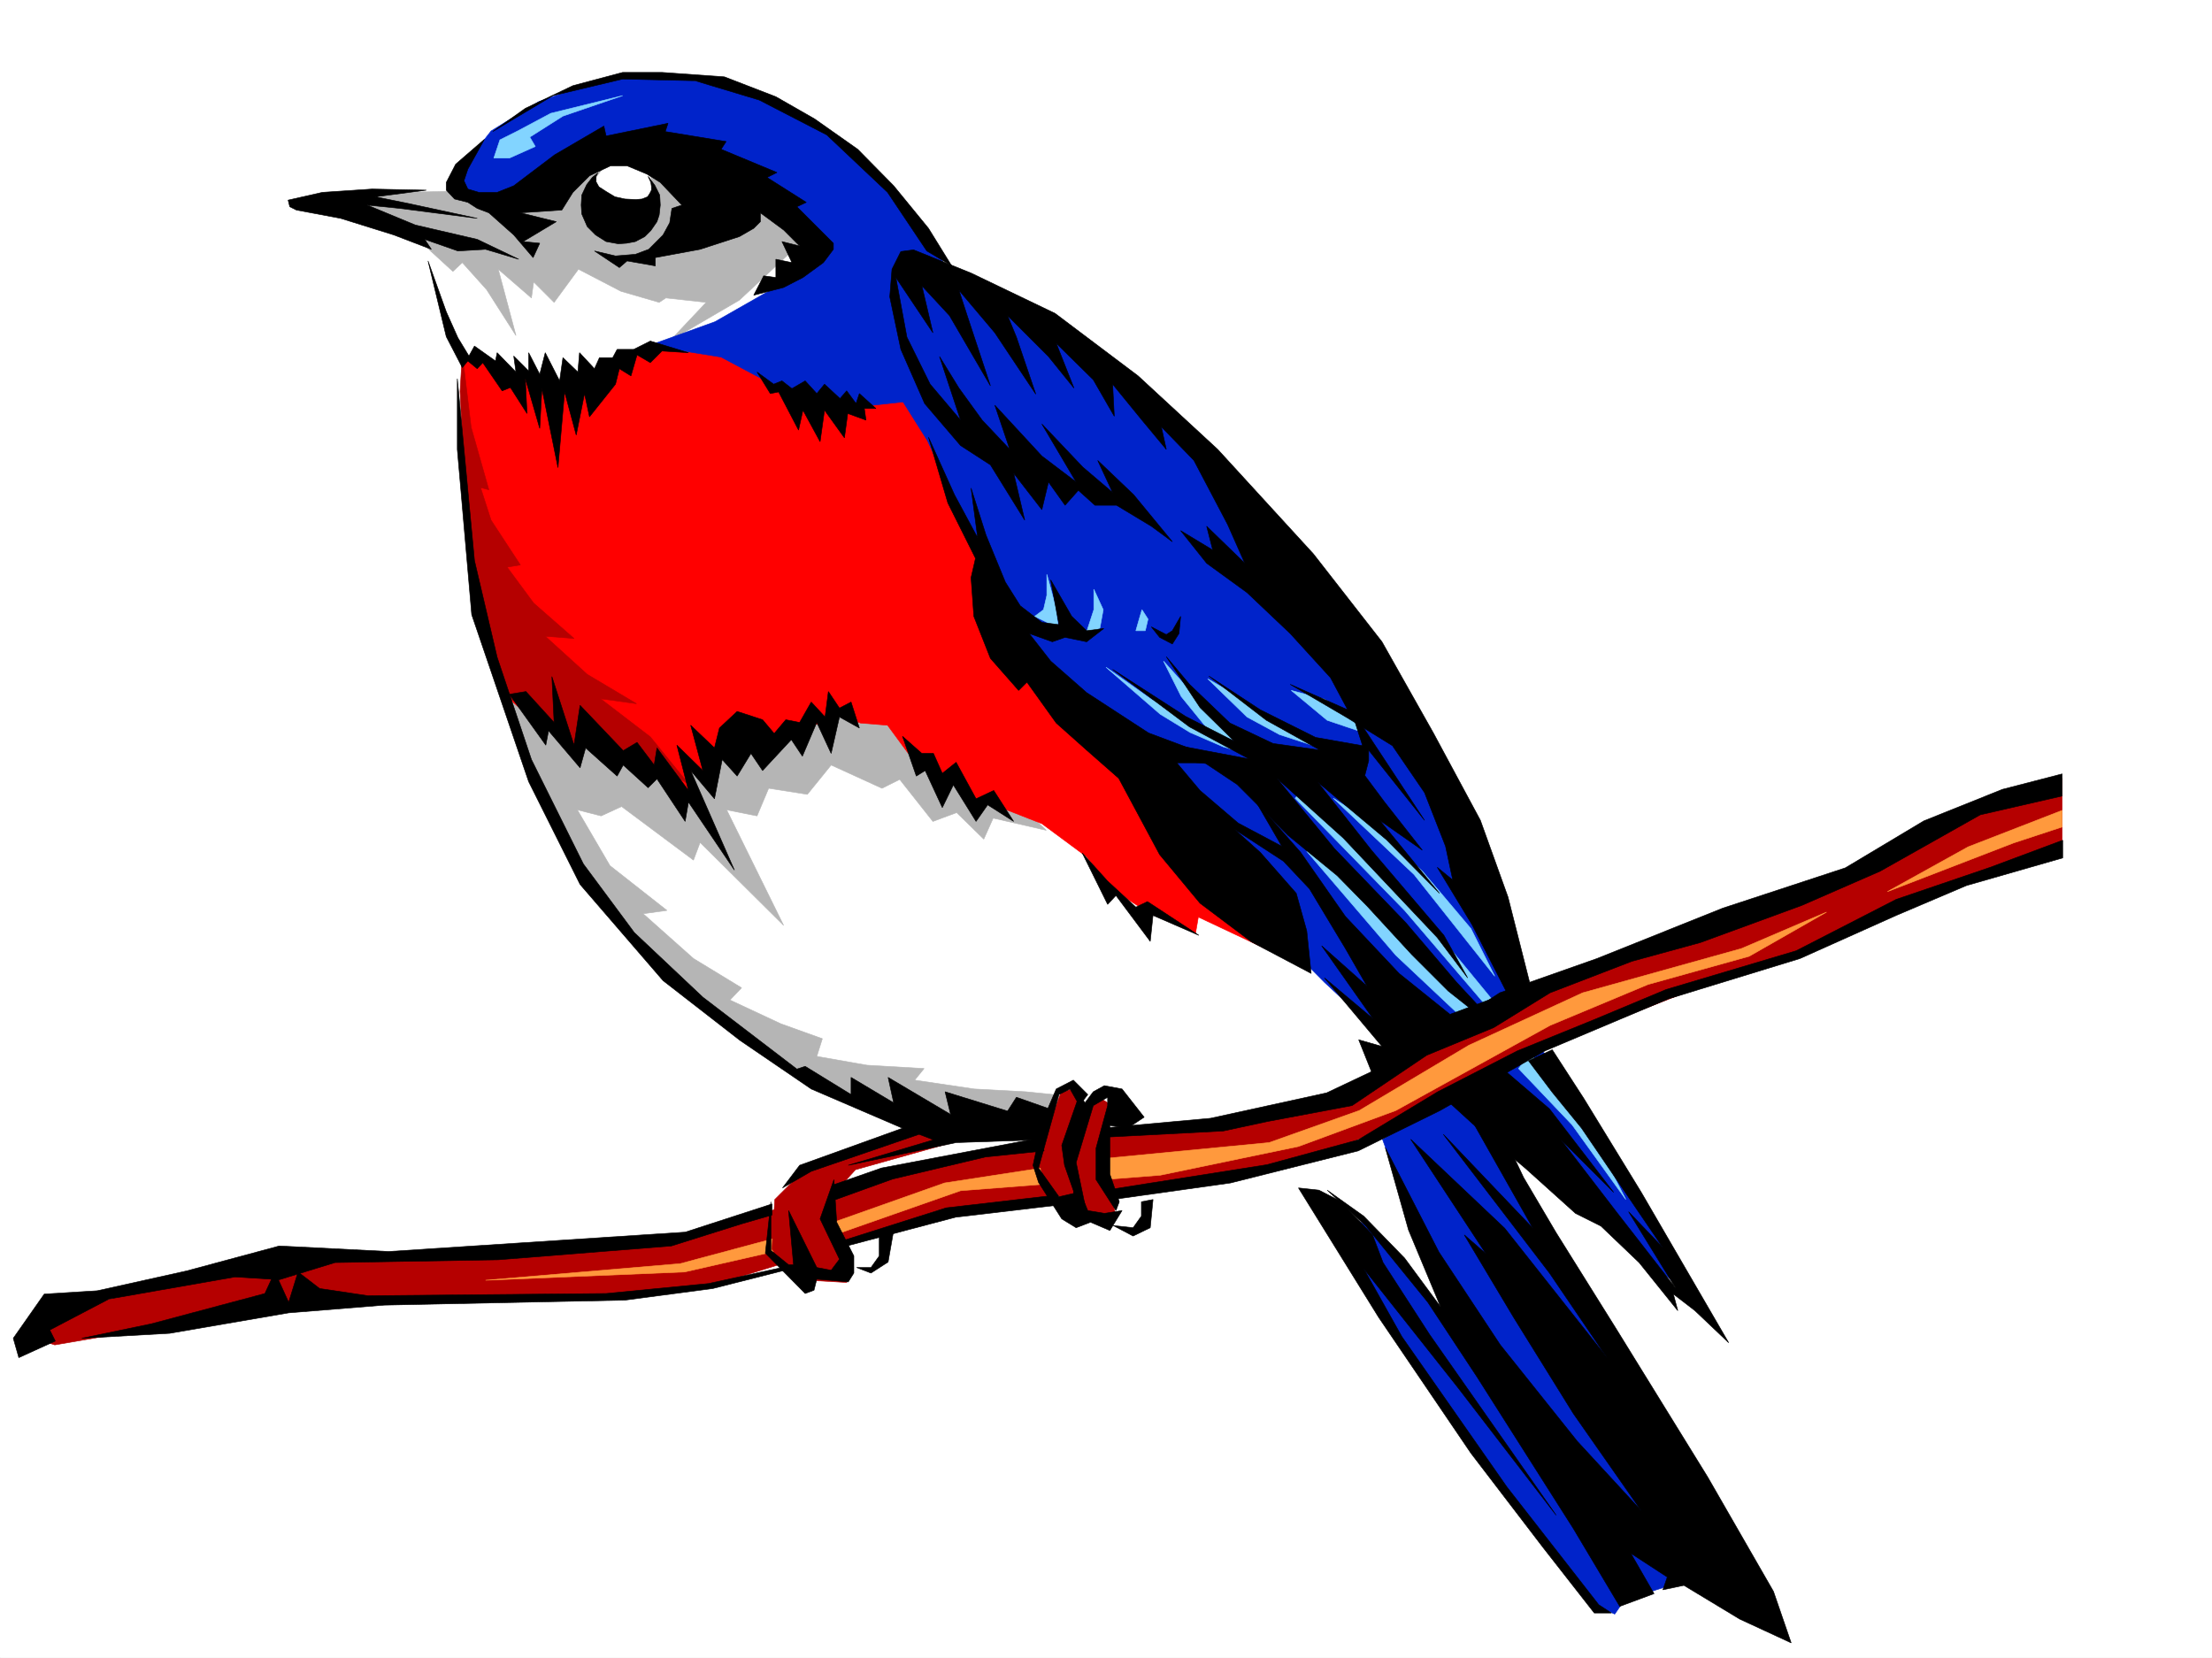
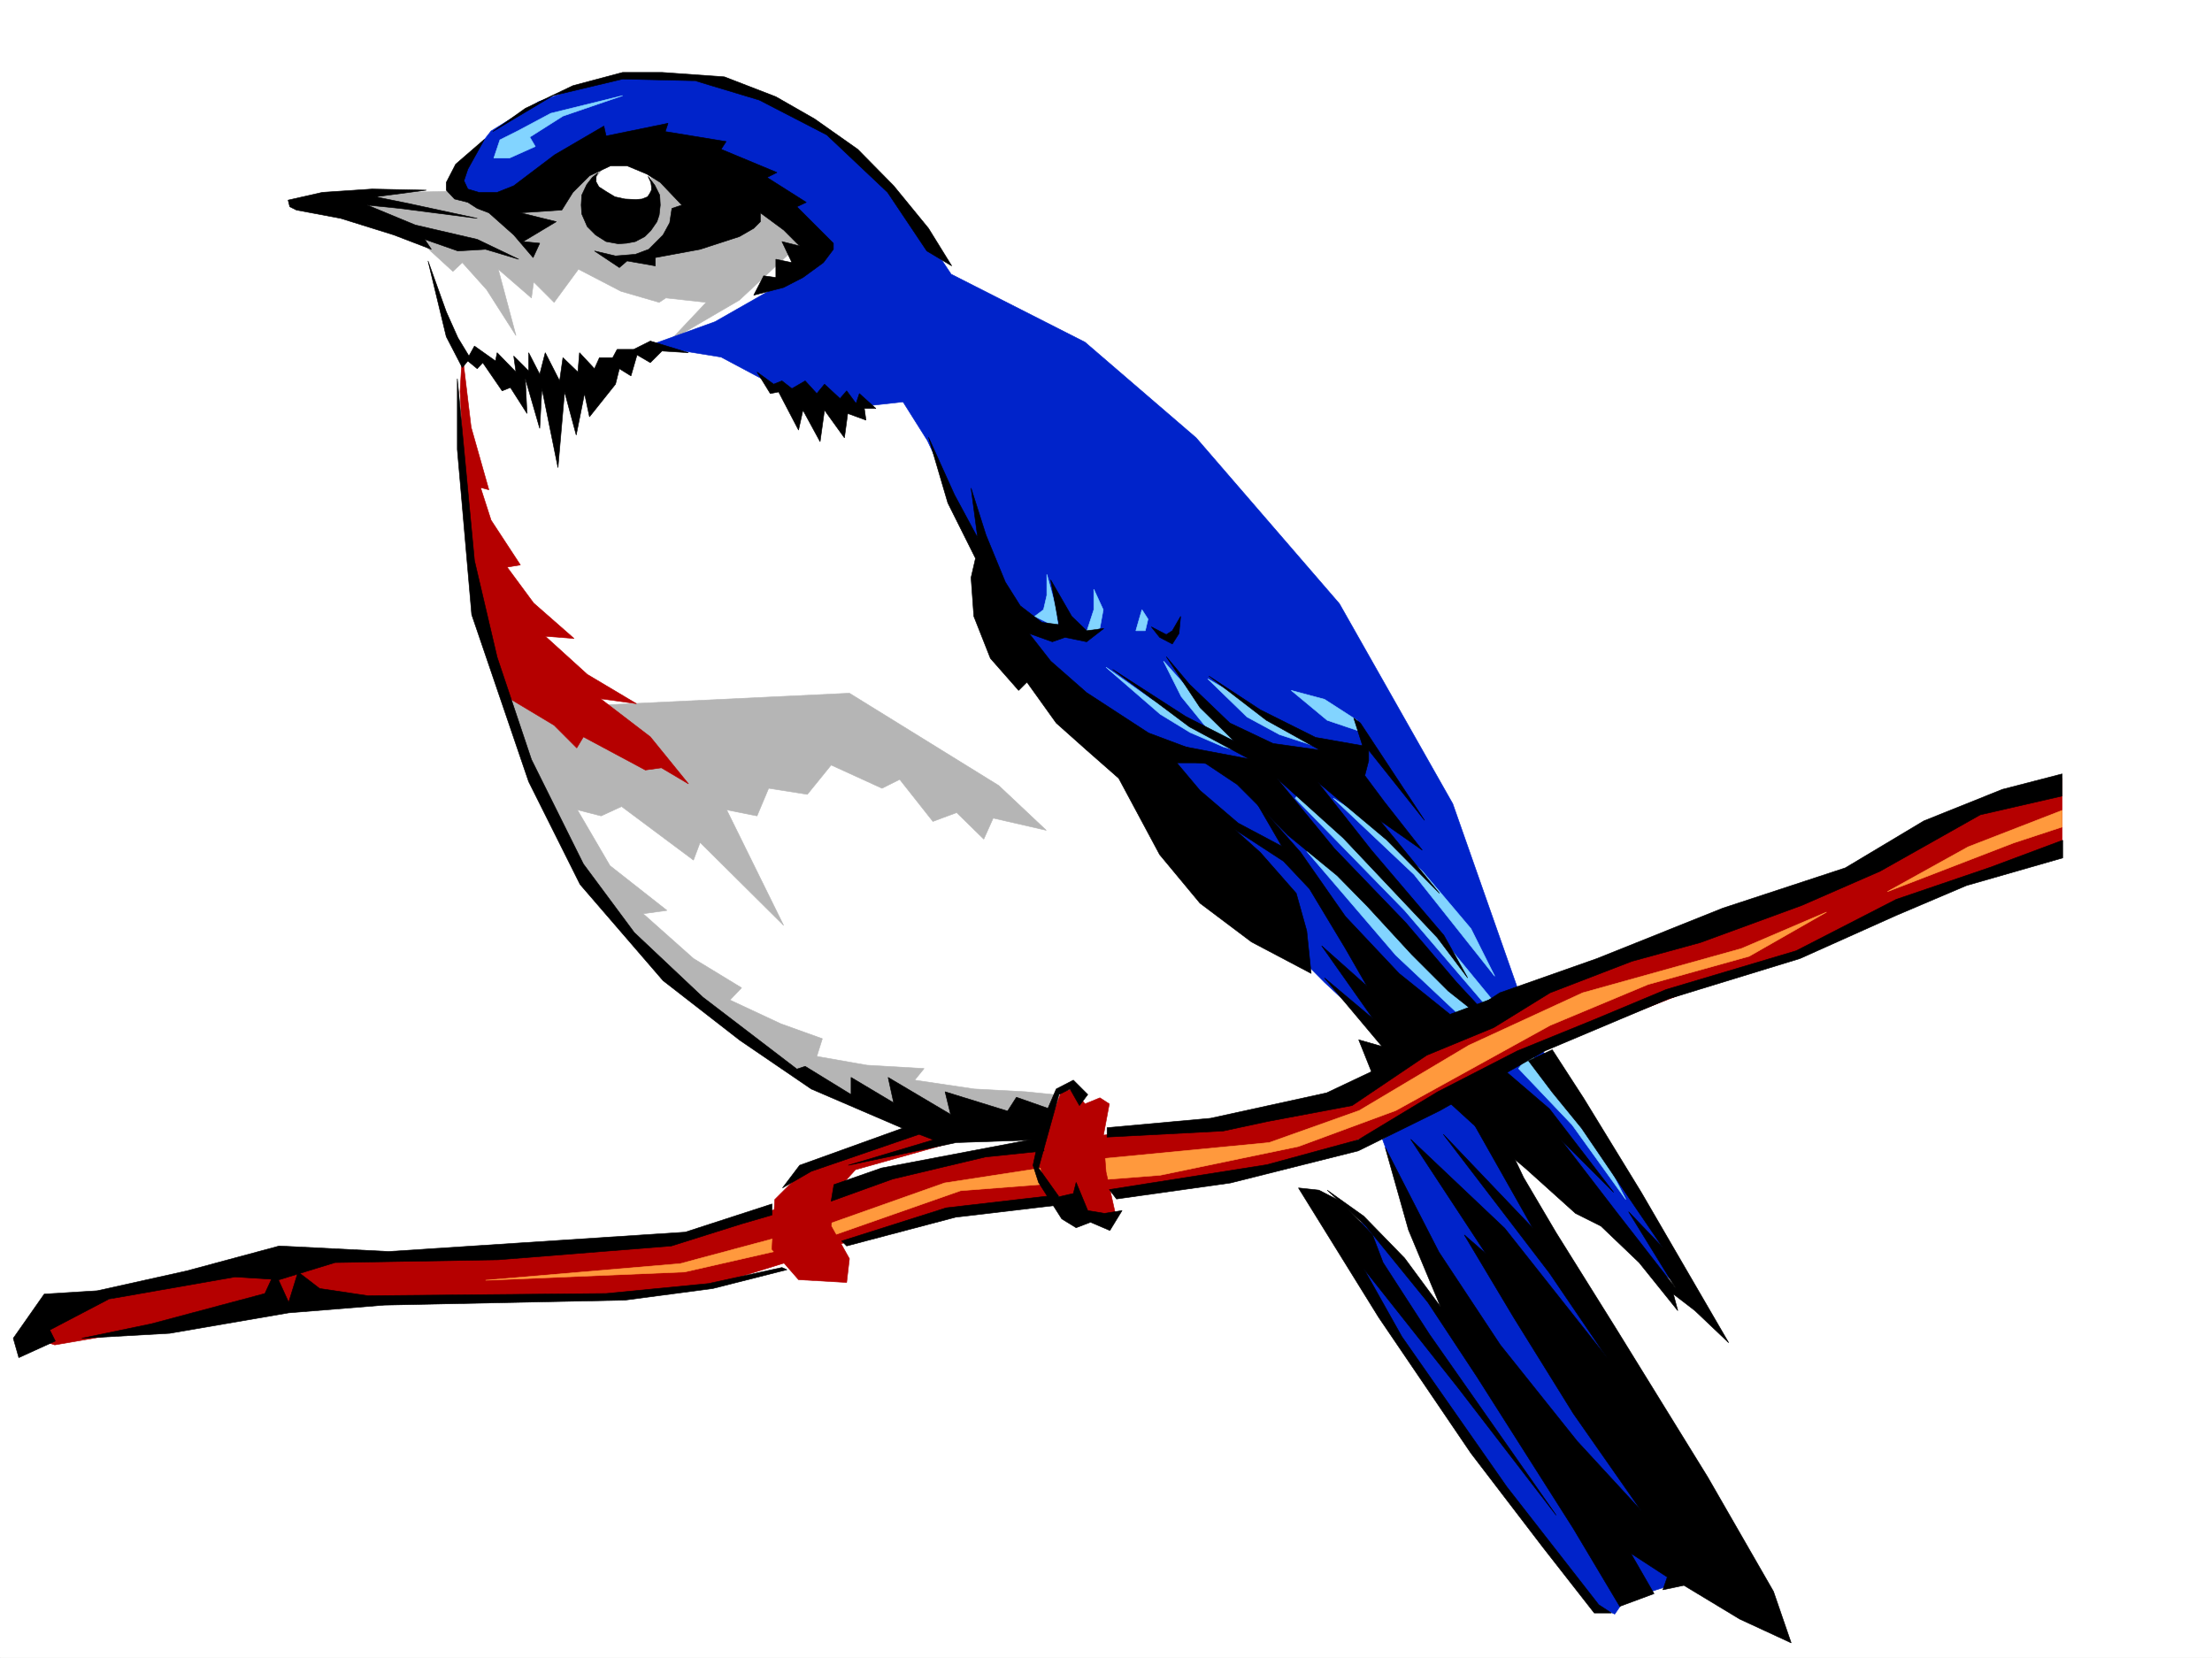
<svg xmlns="http://www.w3.org/2000/svg" width="2997.016" height="2246.297">
  <rect width="100%" height="100%" fill="#333333" stroke="none" />
  <defs>
    <clipPath id="a">
      <path d="M0 0h2997v2244.137H0Zm0 0" />
    </clipPath>
  </defs>
  <path fill="#fff" d="M0 2246.297h2997.016V0H0Zm0 0" />
  <g clip-path="url(#a)" transform="translate(0 2.16)">
    <path fill="#fff" fill-rule="evenodd" stroke="#fff" stroke-linecap="square" stroke-linejoin="bevel" stroke-miterlimit="10" stroke-width=".743" d="M.742 2244.137h2995.531V-2.16H.743Zm0 0" />
  </g>
  <path fill="#b50000" fill-rule="evenodd" stroke="#b50000" stroke-linecap="square" stroke-linejoin="bevel" stroke-miterlimit="10" stroke-width=".743" d="m2793.969 1054.605-110.887 38.2-164.848 92.863-220.289 60.684-110.144 55.445-197.766 82.383-182.09 98.101-176.066 38.2-215.05 27.722-203.79 38.203-291.453 93.645-418.094 26.937H365.625l-247.973 60.684-77.183 43.441 33.703 11.219 125.863-21.7 198.551-27.722 226.309-11.219 263.73-10.48 98.883-16.5 89.187-27.723 191.785-65.883 176.813-21.738 176.105-16.46 159.567-32.966 187.328-82.422 131.848-71.12 127.386-49.462 125.864-49.421 104.16-32.22 127.39-66.667 209.028-59.899zm0 0" />
  <path fill="#ff993d" fill-rule="evenodd" stroke="#ff993d" stroke-linecap="square" stroke-linejoin="bevel" stroke-miterlimit="10" stroke-width=".743" d="m2793.969 1098.047-127.387 49.46-109.363 60.645 170.828-65.925 65.922-21.7zm-319.172 137.824-115.387 49.426-215.05 59.937-154.325 71.164-148.387 88.364-122.109 43.441-225.527 21.738-214.27 32.965-154.367 54.66-203.79 54.66-263.726 22.485 269.711-11.223 170.828-38.941 203.047-71.164 270.492-20.996 187.329-38.946 131.843-48.68 209.032-115.343 132.625-55.441 137.125-38.203zm0 0" />
  <path fill="#fff" fill-rule="evenodd" stroke="#fff" stroke-linecap="square" stroke-linejoin="bevel" stroke-miterlimit="10" stroke-width=".743" d="m1729.277 1587.89 92.899 56.93 154.367 152.801-92.902-265.137-41.211 15.72-59.938 23.968zM575.434 322.066l16.46 65.18 24.75 68.895 11.965 35.972 12.004 209.692 53.176 226.234 56.227 173.016 92.16 144.554 134.113 137.086 153.582 96.614 158.082 48.68h234.524l121.406-8.25 97.398-11.966 125.86-40.468 56.187-47.934-158.082-197.73-351.39-443.434-404.606-463.61-392.605-47.933Zm0 0" />
  <path fill="#b50000" fill-rule="evenodd" stroke="#b50000" stroke-linecap="square" stroke-linejoin="bevel" stroke-miterlimit="10" stroke-width=".743" d="m1437.824 1479.309-31.476 84.613 7.508 36.715 32.96 32.219 15.72 8.25 27.722 11.964 20.996-8.25-12.746-56.93-3.754-47.937 8.25-44.183-12.746-8.25-20.215 8.25-15.758-20.215zm-198.551 53.175-157.335 60.684-32.22 32.18-3.753 67.41 35.973 41.21 65.18 3.755 3.753-32.22-24.754-44.183 3.754-44.183 29.211-32.219 186.582-52.434zm0 0" />
  <path fill="#b5b5b5" fill-rule="evenodd" stroke="#b5b5b5" stroke-linecap="square" stroke-linejoin="bevel" stroke-miterlimit="10" stroke-width=".743" d="m1061.684 1253.86-113.118-112.376-8.992 23.97-97.398-72.65-27.723 12.747-32.219-8.25 44.184 75.66 77.184 60.645-32.22 4.496 68.192 60.683 65.18 39.688-15.758 16.5 68.934 32.218 56.226 20.215-7.508 23.965 68.188 11.965 77.184 4.5-12.747 15.715 80.899 12.004 69.676 3.754 44.222 4.496-16.5 27.683-145.336 12.746-142.363-40.43-80.152-44.222-101.153-77.14-89.187-92.122-60.684-73.39-52.433-91.38-37.457-89.144-18.73-72.648 116.87 11.965 343.926-16.461 202.262 125.078 64.437 60.683-71.906-16.5-12.746 28.465-36.715-35.933-32.219 11.965-44.964-56.93-23.97 12.004-68.933-31.473-32.215 39.723-52.433-8.25-15.758 37.457-41.172-8.25zm0 0" />
-   <path fill="red" fill-rule="evenodd" stroke="red" stroke-linecap="square" stroke-linejoin="bevel" stroke-miterlimit="10" stroke-width=".743" d="m626.383 482.375 29.949 2.973 30.734 23.968h29.989L735 527.305l27.723-8.996 24.007 6.765 32.961-24.75 36.715-21.699 51.692-12.004 318.43 51.688 160.35 262.91 157.337 280.894 170.086 223.184-90.672-42.7-3.754 21.739-63.656-27.719-51.73-32.96-32.22-42.7-60.68-44.926-76.401-29.949h-24.75l-23.97-33.707h-17.988l-38.94-32.96-26.981-36.716-36.715-3.008-30.73-11.964-14.977 14.972-24.711-3.008-17.985 15.754-24.007 5.985-29.953 12.004H992.75l-30.695 14.976-2.266 23.965-23.969-8.992 5.98 38.945-48.679-44.926-15.012 9.735-76.402-57.672-17.988 23.969L756 982.699l-21 3.754-47.934-41.953-33.707-103.34-17.984-116.87-8.992-115.345Zm0 0" />
  <path fill="#b50000" fill-rule="evenodd" stroke="#b50000" stroke-linecap="square" stroke-linejoin="bevel" stroke-miterlimit="10" stroke-width=".743" d="m628.61 498.094 9.738 80.898 24.007 84.653-11.261-3.012 14.23 44.183 39.727 60.684-17.985 2.973 35.973 48.718 54.7 47.934-38.985-3.008 56.969 51.688 66.668 39.687-48.72-6.726 67.446 51.652 51.692 63.695-36.715-21.742-21.7 3.012-83.949-44.965-8.992 15.016-30.695-30.735-63.692-38.199-39.726-136.305-18.73-165.547-5.239-112.335 3.012-51.688zm0 0" />
  <path fill="#b5b5b5" fill-rule="evenodd" stroke="#b5b5b5" stroke-linecap="square" stroke-linejoin="bevel" stroke-miterlimit="10" stroke-width=".743" d="m478.035 262.164 135.602-3.008 91.414 12.004 114.64-60.683 145.336 33.703 127.387 77.886-90.672 84.653-93.644 54.66 48.718-51.649-54.703-6.023-8.992 6.023-51.726-15.015-57.676-29.95-32.961 44.965-27.719-27.722-3.012 21.699-44.964-38.941 24.007 89.89-39.726-62.172-32.961-36.714-12.746 12.003-35.973-32.96-72.648-51.688zm0 0" />
  <path fill="#fff" fill-rule="evenodd" stroke="#fff" stroke-linecap="square" stroke-linejoin="bevel" stroke-miterlimit="10" stroke-width=".743" d="m817.426 228.46-11.965 15.72 5.238 20.215 45.707 15.718 30.696-11.965-2.973-17.988-3.012-9.734-12.746-11.965-26.976-8.992zm0 0" />
  <path fill="#0023ca" fill-rule="evenodd" stroke="#0023ca" stroke-linecap="square" stroke-linejoin="bevel" stroke-miterlimit="10" stroke-width=".743" d="m2006.496 1465.82 142.363 169.262 119.137 102.64 24.711 14.231-77.144-138.57-80.938-130.32-46.45-61.426zm-133.371 77.887 91.414 252.43-61.426-85.395-41.21-44.926-83.907-44.222 131.844 213.488 107.914 157.297 97.398 128.094 53.176 57.672 19.473 8.953 13.488-19.473 52.473-16.46 42.699-12.005-103.383-287.617-83.164-161.016-92.16-165.55-35.969-41.914-71.945 38.945zM624.895 250.16l11.964 16.504 44.223 3.711 89.148-51.648 101.153-17.243 121.367 24.711 113.898 104.864-52.433 56.187-85.434 48.68-89.148 32.219 97.398 15.718 68.934 36.715 60.683 20.215 76.438 8.25 40.43-4.496 33.003 52.433 64.395 137.043 40.469 128.836 108.66 121.329 101.894 97.398 113.899 140.055 108.621 109.363 77.184 71.902 27.718 28.465 158.082-88.402-89.148-253.918-153.582-271.117-194.094-224.707-150.574-129.579-181.348-92.12-80.894-121.368-60.684-55.402-101.152-61.426-104.906-23.969-65.18-8.25-77.184 12.004-68.933 24.711-64.438 39.688-32.219 41.21zm0 0" />
  <path fill="#82d4ff" fill-rule="evenodd" stroke="#82d4ff" stroke-linecap="square" stroke-linejoin="bevel" stroke-miterlimit="10" stroke-width=".743" d="m1401.852 835.137 12.003-8.992 4.497-19.473v-28.465l11.964 44.223 3.754 28.465zm68.191 27.723 11.965-36.715V798.46l12.746 27.684-4.496 24.75zm68.933-8.25 4.497-15.72 3.754-12.745 8.21 12.746-3.714 15.718zm37.458 41.21 23.968 47.938 35.973 44.183 44.965 19.47-33-31.434-39.688-44.223zm0 0" />
  <path fill="#82d4ff" fill-rule="evenodd" stroke="#82d4ff" stroke-linecap="square" stroke-linejoin="bevel" stroke-miterlimit="10" stroke-width=".743" d="m1498.508 904.07 73.43 63.657 40.468 24.71 44.926 19.47 44.223 12.75-85.395-44.966-56.226-32.18zm137.867 15.72 53.176 51.69 44.223 23.965 64.437 20.961-64.438-36.715-56.187-35.933zm113.117 15.718 48.719 40.469 48.715 16.46-8.25-16.46-44.219-28.465zM677.328 189.52l-8.25 24.71h20.996l35.192-15.757-7.47-12.707 44.927-28.465 80.937-27.723-97.398 23.969-44.965 23.969zm1129.132 892.066 109.4 103.34 109.363 137.828-32.22-64.398-65.179-77.145-71.902-68.192zm-51.69 0 148.343 152.02 110.145 128.835 11.965-3.714-72.688-88.407-85.394-89.11-104.903-108.62zm302.671 366.25 72.688 76.398 72.687 101.114-56.187-110.106-73.43-87.62zm-286.953-294.348 120.621 140.801 89.93 84.652 20.215-4.5-68.934-72.644-125.86-128.836zm0 0" />
  <path fill-rule="evenodd" stroke="#000" stroke-linecap="square" stroke-linejoin="bevel" stroke-miterlimit="10" stroke-width=".743" d="m390.375 271.16 46.45-10.52 67.41-4.495 73.43 1.523-68.935 8.996 44.223 8.992 93.645 20.215L541.69 282.38l-44.183-4.496 65.18 26.98 83.91 19.473 56.187 26.937-44.926-13.449-37.46 2.23-44.965-15.718 8.992 13.488-50.946-19.511-71.945-22.442-59.937-11.262-8.996-4.496zm331.918 77.887 8.996-19.473-22.484-2.27 44.925-26.937-48.68-12.004 56.188-3.754 14.977-23.968 22.48-22.442 28.465-13.492h22.485l26.976 11.223 17.988 11.261 29.207 30.692-13.488 4.496-2.973 19.473-8.992 16.46-19.472 19.512-17.989 6.727-26.976 2.226-28.465-6.722 33.703 22.48 10.48-8.992 38.239 6.723v-11.22l60.683-11.222 53.176-17.242 19.473-11.223 8.992-8.992v-12.004l31.477 23.227 21.738 21.738-23.969-6.023 13.488 28.465-21.738-4.497v24.711l-16.5-2.226-13.488 26.195 40.469-10.476 26.234-13.493 27.723-20.214 13.488-17.946v-8.25l-49.461-49.46 12.746-5.985-53.215-33.703 13.488-6.727-75.656-31.472 6.727-10.48-82.426-13.49 3.754-11.222-83.906 17.203-3.012-13.449-66.664 38.945-55.445 41.953-22.485 8.954h-24.71l-15.012-4.496-5.243-11.223 5.243-15.719 22.48-40.469-38.941 33.707-12.75 24.75v10.477l11.261 11.965 17.95 4.496 12.746 8.25 15.757 5.984 33.704 29.95zm0 0" />
  <path fill-rule="evenodd" stroke="#000" stroke-linecap="square" stroke-linejoin="bevel" stroke-miterlimit="10" stroke-width=".743" d="m667.594 178.258 44.183-31.438 64.438-30.73 67.445-17.988h53.215l84.652 6.023 69.676 26.937 52.434 29.993 58.453 41.172 48.719 49.46 47.195 57.672 31.477 50.907-33.747-20.211-53.175-79.414-82.422-77.887-91.414-47.195-86.922-26.196-98.14-2.27-94.427 22.485zm0 0" />
  <path fill-rule="evenodd" stroke="#000" stroke-linecap="square" stroke-linejoin="bevel" stroke-miterlimit="10" stroke-width=".743" d="m809.957 234.445-2.27 4.496v7.47l3.754 6.76 10.48 6.727 11.263 6.766 13.488 2.969 14.976.742 8.25-.742 7.465-2.969 3.012-4.5 2.23-4.496v-5.238l-.742-5.239-3.754-8.25 8.993 11.965 6.761 13.489.746 13.488-1.488 13.492-3.008 8.992-8.25 11.965-8.254 8.25-12.707 6.723-12.004 2.27-11.218.741-16.5-3.011-14.235-8.992-11.222-11.223-7.504-17.203-.746-12.004.746-13.488 6.722-14.235 7.508-9.734zM579.93 353.543l14.976 62.168 9.735 40.43 21.742 41.953 7.469-8.992 12.746 10.48 7.507-8.21 26.235 38.198 11.222-4.496 22.48 35.192-2.265-47.196 19.512 67.41 2.969-53.921L756 633.656l8.992-102.601 15.719 58.418 11.258-56.188 6.726 31.477 35.23-44.184 5.239-20.996 15.719 9.734 8.25-28.464 17.984 10.52 15.758-15.759 35.934 2.266-51.692-15.754-22.48 11.258h-22.485l-5.98 11.222h-17.988l-6.723 14.977-20.254-21.703-2.23 26.2-20.254-19.474-4.496 31.477-19.473-38.203-7.465 29.21-15.016-29.21v24.71l-20.214-20.214 3.011 21.703-25.496-26.2-2.226 11.224-28.504-20.215-7.469 13.488-14.977-24.71-15.757-35.228zm445.78 150.535 17.985 29.207 11.262-2.23 26.98 51.691 5.981-26.98 23.227 42.699 5.98-42.7 26.98 37.462 4.497-32.961 24.71 8.992-2.226-15.719h15.715l-22.442-20.254-4.496 13.488-12.746-17.203-8.996 10.48-20.996-19.472-10.477 12.707-15.718-17.203-17.989 10.477-13.488-10.477-11.262 4.496zm-406.093 8.992v95.875L639.13 832.91l77.144 226.192 69.676 139.312 112.414 130.32 104.121 80.899 96.657 65.922 123.632 53.176-139.351 50.207-23.227 30.69 38.946-22.48 146.117-50.167 19.473 7.468-115.387 34.489 146.117-30.735 111.629-3.754-7.465 34.489 7.465 23.183 31.476 49.465 19.473 11.96 19.473-7.464 26.234 11.219 16.5-26.977-23.969 3.754-22.48-3.754-15.758-38.203-3.754 15.016-19.472 4.457-27.723-38.942 27.723-99.59 14.976-7.507 12.746 22.484 11.262-14.976-19.512-19.512-23.226 12.004-11.22 26.199-42.698-14.977-12.004 18.73-84.653-26.198 7.47 30.695-84.653-50.168 7.508 34.45-57.711-34.45v23.227l-62.168-38.2-11.262 3.715-127.348-97.36-92.941-87.624-68.934-92.903-70.418-141.539-46.453-138.57-30.73-131.062zm0 0" />
-   <path fill-rule="evenodd" stroke="#000" stroke-linecap="square" stroke-linejoin="bevel" stroke-miterlimit="10" stroke-width=".743" d="m690.074 940.746 49.426 68.934 3.75-19.473 42.7 50.164 7.507-26.937 42.695 38.16 8.25-14.973 33.707 30.73 12.004-12.003 38.2 57.672 4.496-26.196 62.207 92.117-59.196-134.816 32.219 38.203 10.477-53.176 20.254 22.442 18.73-30.692 15.719 23.223 38.98-41.953 14.977 22.484 19.472-45.71 19.47 41.956 11.26-49.422 26.981 14.973-11.261-35.187-15.72 8.21-15.01-22.445-4.5 34.45-18.727-20.215-15.72 27.68-18.73-3.716-15.753 18.692-15.72-18.692-34.448-11.257-24.008 22.48-6.723 26.98L935.82 982.7l16.5 61.426-35.23-34.445 15.719 61.425-42.696-57.671-3.754 23.187-23.226-30.695-18.73 11.222-58.454-61.425-8.21 53.957-29.989-92.903 3.008 62.168-38.2-41.914zm532.699 56.93 18.73 53.918 12.005-7.469 23.222 50.168 14.977-30.695 30.734 49.421 15.72-22.44 35.226 22.44-26.977-41.914-23.969 11.223-26.98-49.422-18.73 14.973-12-26.977h-15.72zm243.517 158.043 34.444 69.675 11.262-12.003 46.453 62.168 3.754-35.188 62.168 26.977-69.676-45.707-15.719 7.507-38.242-35.23zm83.91 358.039-29.954-38.203-23.969-4.496-15.011 8.25-11.223 14.976-7.508-11.223-23.969 68.895 3.754 26.98 20.215 57.672 7.508-3.754-12.004-57.671 23.227-77.145 19.468-11.262v11.262l-15.714 57.672v42.695l26.976 41.918 4.496-11.965-12.746-37.457v-65.925l23.969 3.753zm-3.755 114.602v19.472l-11.222 15.715-26.98-2.969 26.98 14.23 23.226-11.261 3.754-38.2zm-501.968 0-7.504 69.636 53.957 54.7 11.965-4.497 3.753-14.972 42.696 3.753 7.508-12.003v-23.227l-23.227-45.668-3.754-57.676-18.726 53.18 26.234 54.66-11.262 14.977-19.469-3.754-38.203-77.145 6.727 73.43h-6.727l-23.968-19.473zm146.82 46.449v26.941l-11.219 15.719h-19.473l19.473 7.508 23.223-14.977 7.508-42.7zm29.25-1334.012-12.004 23.969-3.012 37.457 15.016 71.16 32.219 73.39 48.68 56.93 40.464 26.2 46.453 74.913-14.976-63.656 38.203 49.426 8.992-37.461 22.48 31.477 17.989-20.215 22.48 20.215h29.207l47.196 28.464 28.464 20.957-52.433-63.652-48.68-46.453 20.215 43.441-40.469-34.449-55.441-58.414 46.45 78.629-46.45-35.188-63.696-68.894 20.254 59.902-37.457-39.687-31.476-43.442-26.235-42.695 28.465 86.137-41.215-48.68-31.472-63.695-14.977-80.899 50.203 74.918-14.972-63.656 37.457 40.43 55.441 95.129-31.473-95.13-11.222-34.445 48.68 57.672 55.445 83.125-26.2-77.144-12.003-29.207 55.445 55.445 34.484 42.695-24.007-60.683 50.207 49.422 28.464 49.465-2.23-43.442 39.727 48.68 32.96 39.687-6.765-30.695 44.222 45.668 45.708 86.883 23.226 52.43-51.691-50.165 8.21 32.22-43.437-26.235 35.227 44.18 54.664 39.726 58.453 55.406 54.703 59.942 23.223 43.437-77.926-34.445 77.926 45.668 60.683 37.457 43.48 63.656 28.466 72.649 9.734 45.707-20.996-17.243 47.234 77.926 48.68 95.09 29.207-17.203-29.207-115.344-37.461-104.125-63.691-118.355-69.676-123.555-92.903-119.102-129.617-141.578-107.914-99.629-112.375-84.613-113.898-54.7-77.926-31.437zm0 0" />
  <path fill-rule="evenodd" stroke="#000" stroke-linecap="square" stroke-linejoin="bevel" stroke-miterlimit="10" stroke-width=".743" d="m1258.004 592.484 26.234 89.106 37.461 74.918-6.023 26.195 3.754 52.434 22.48 56.93 38.203 43.44 11.262-11.222 39.684 55.406 41.21 36.715 43.481 38.2 55.445 103.378 54.7 65.887 69.675 52.43 80.9 42.699-5.98-57.672-14.235-50.91-48.719-55.441-35.187-31.438 66.664 43.441 35.23 37.418 48.68 80.899 29.246 50.945-61.465-54.699 69.676 98.883-65.922-55.406 77.926 92.863-31.477-8.992 19.473 48.68 69.715-39.688 113.117-72.649-78.672 29.207-68.934-55.441-72.683-77.144-60.684-86.88-60.683-68.894 35.226 60.645-59.195-31.438-51.692-44.183-31.476-37.458h25.457l52.473 2.973-116.13-43.441-83.949-54.664-48.675-42.696-29.25-37.457 31.476 11.262 17.242-6.023 29.207 6.023 23.227-17.988-23.227 2.972-20.21-19.472-28.465-49.422 11.218 60.683-23.222-3.011-29.211-22.48-20.254-32.18-26.195-63.696-20.254-63.656 8.992 67.41-31.473-58.414zm301.93 256.887 20.254 10.477 8.21-5.239 11.262-19.472-2.27 23.226-8.992 14.23-17.203-8.991zm0 0" />
  <path fill-rule="evenodd" stroke="#000" stroke-linecap="square" stroke-linejoin="bevel" stroke-miterlimit="10" stroke-width=".743" d="m1930.094 1111.535-86.918-131.844-8.996-6.726 11.964 37.457-63.652-11.223-74.957-37.457-69.676-45.707 77.926 59.942 72.688 40.43-63.696-8.997-58.453-27.719-54.66-52.394-31.477-37.457 45.707 68.89 46.454 45.711-65.965-33.707-98.883-63.691 104.164 77.926 80.898 43.441-95.171-17.988 78.71 52.434 68.891 68.894 66.707 54.7 40.469 41.171 60.684 65.926 49.46 49.422 32.22 25.492 8.21-6.02-29.207-31.437-68.934-80.898-96.656-100.372-77.926-95.129 89.93 80.899 127.348 134.816 41.21 54.7-32.218-57.672-98.14-115.383-72.688-92.121 92.902 77.886 71.946 72.688-80.938-98.883 57.711 40.43-51.691-65.883-26.235-35.23 5.238-20.215v-14.23zm106.39 337.043 62.91 53.957 86.922 113.078-71.906-71.906 77.145 100.371 78.668 101.113-63.653-103.343 46.45 48.68-110.145-161.798-39.727-48.68-32.218-42.694 32.218-14.977 42.7 65.922 77.925 127.312 118.395 203.75-45.707-43.441-29.207-22.48 5.98 22.48-52.433-65.18-51.727-49.422-34.449-17.242-67.445-60.683-71.907-60.645-34.488-31.477 32.219-22.441zm0 0" />
  <path fill-rule="evenodd" stroke="#000" stroke-linecap="square" stroke-linejoin="bevel" stroke-miterlimit="10" stroke-width=".743" d="m1989.25 1509.262 87.664 155.031-121.367-127.312 143.848 187.996 77.93 114.601-138.61-175.285-127.352-120.586 101.895 155.07-29.246-25.492 66.707 111.63 80.894 130.32 92.16 131.808-86.918-94.352-104.125-130.359-83.164-125.82-72.687-141.543 31.476 111.59 43.438 104.125-48.68-65.922-55.441-56.93-49.461-35.191 52.43 48.68 83.949 103.34 66.664 101.112 130.36 205.239 62.952 105.605 46.45-17.203-31.477-54.7 49.465 32.22-5.985 17.242 28.465-6.024 75.66 45.711 69.676 32.219-23.968-69.68-89.149-155.03-124.375-201.481-80.937-129.578-44.184-74.915-27.723-58.417zm0 0" />
  <path fill-rule="evenodd" stroke="#000" stroke-linecap="square" stroke-linejoin="bevel" stroke-miterlimit="10" stroke-width=".743" d="m1759.266 1609.629 108.62 175.285 125.118 184.242 97.398 127.348 69.676 89.11h23.266l-17.242-11.223-124.38-159.528-142.363-203.75-51.687-92.12 128.129 161.796 132.59 172.273-171.57-244.96-62.954-97.36-14.23-37.457-43.442-45.668-29.207-14.976zm1034.703-561.004v29.95l-110.887 25.452-135.64 76.403-106.391 46.449-137.082 50.207-92.903 25.453-110.925 42.695-76.403 47.196-90.672 37.418-101.152 68.191-115.387 21.7-59.195 12.745-157.34 8.25v-12.746l140.137-12.746 157.336-34.445 98.14-46.453 136.383-89.11 131.844-46.449 170.086-68.152 166.332-54.7 106.39-63.656 106.391-42.695zM1410.844 1541.48l-216.535 41.172-64.438 22.48-3.754 22.485 83.168-29.992 125.902-29.95 79.41-8.25zm-364.879 89.852-117.652 38.2-401.598 26.234-148.344-7.504-125.121 33.703-121.367 26.976-71.942 4.5-41.957 59.899 7.508 26.238 49.422-22.484-7.465-14.973 80.153-41.957 170.828-29.95 59.941 3.755 75.656-23.227 221.036-3.754 234.519-18.726 95.172-29.953 41.21-11.965zm0 0" />
  <path fill-rule="evenodd" stroke="#000" stroke-linecap="square" stroke-linejoin="bevel" stroke-miterlimit="10" stroke-width=".743" d="m2794.71 1138.516-98.14 36.675-127.386 43.438-135.598 69.676-176.07 52.433-96.653 40.43-104.906 42.7-107.918 55.44-107.875 65.141-123.637 33.707-213.523 33.703 9.734 12.746 154.367-21.699 173.06-43.48 110.886-54.664 142.363-80.895 167.074-70.422 178.336-54.66 130.36-58.414 95.168-40.469 130.359-37.421zM1424.336 1620.11l-142.363 16.5-141.621 44.925 6.765 6.727 147.602-38.946 139.351-16.46zm-364.883 97.359-99.664 21.738-138.61 13.488-322.929 2.973-65.18-9.734-29.207-22.446-12.746 41.172-18.73-41.172-13.489 29.207-154.367 41.172-93.644 19.473 119.136-6.723 161.094-27.722 129.617-10.48 325.938-6.724 119.098-15.757 100.41-25.457zm0 0" />
</svg>